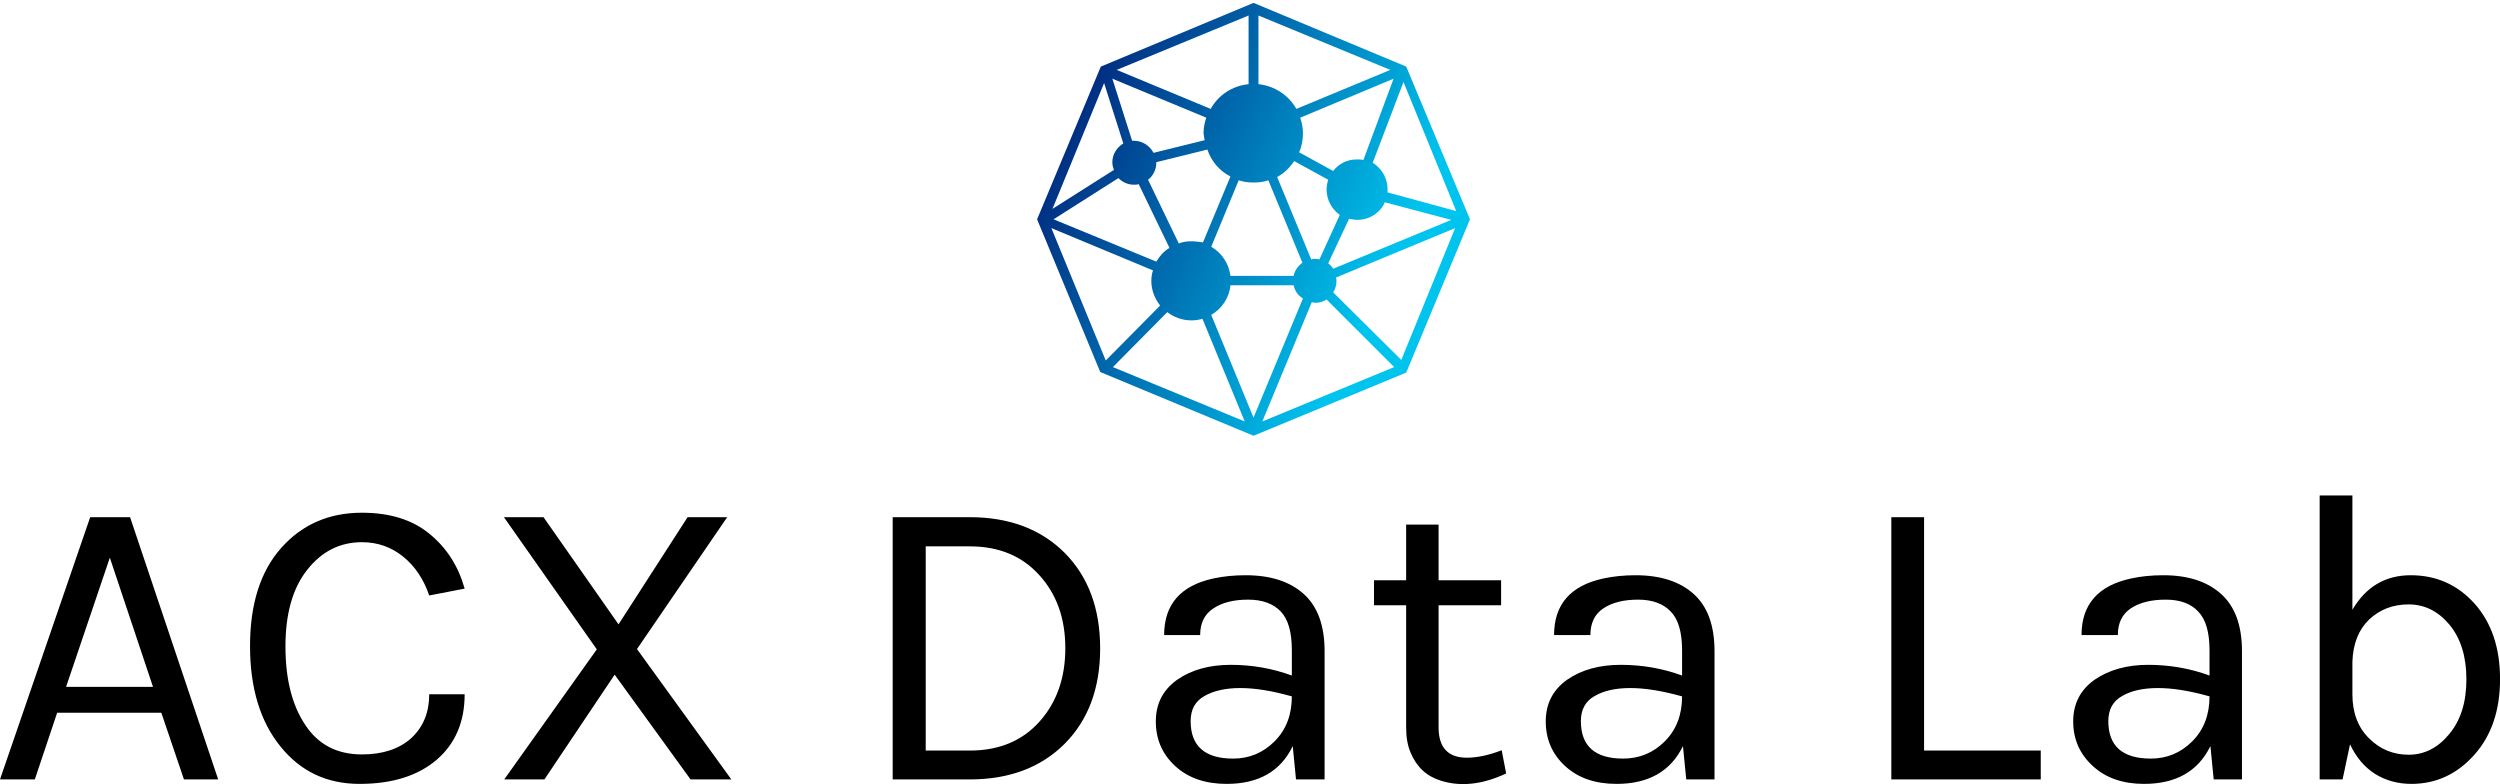
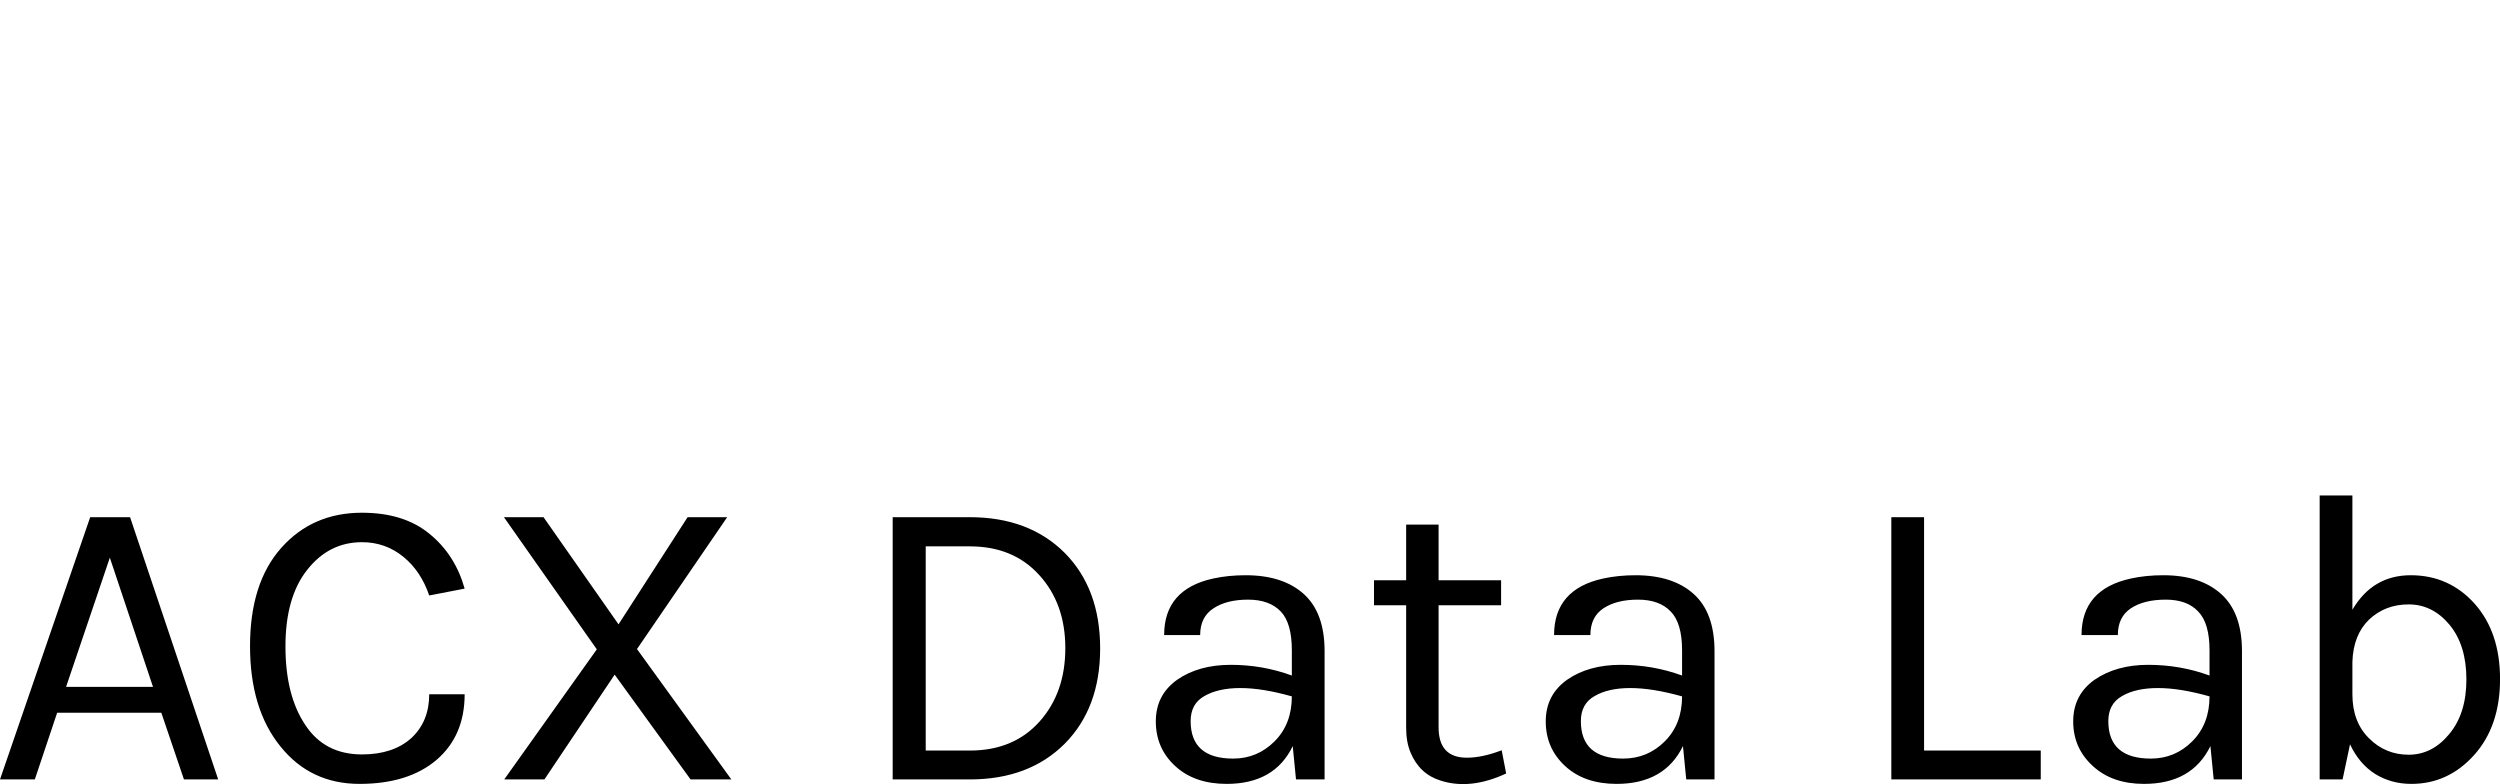
<svg xmlns="http://www.w3.org/2000/svg" data-v-423bf9ae="" viewBox="0 0 519.721 163" class="iconAbove">
  <g data-v-423bf9ae="" id="d7374236-0c46-420c-8628-efc10d129adc" fill="#000000" transform="matrix(6.188,0,0,6.188,-2.228,82.58)">
    <path d="M0.36 12.84L3.39 4.03L4.73 4.03L7.69 12.84L6.54 12.84L5.78 10.60L2.28 10.60L1.53 12.84L0.36 12.84ZM4.05 5.39L2.58 9.73L5.50 9.73L4.05 5.39ZM12.52 3.88L12.52 3.88Q13.93 3.88 14.79 4.59Q15.65 5.29 15.97 6.43L15.97 6.43L14.78 6.66Q14.50 5.84 13.91 5.36Q13.31 4.87 12.52 4.87L12.52 4.87Q11.41 4.87 10.68 5.80Q9.95 6.72 9.95 8.37Q9.95 10.01 10.61 11.00Q11.26 12.00 12.52 12.00L12.52 12.00Q13.57 12.00 14.18 11.45Q14.78 10.89 14.78 9.98L14.78 9.98L15.97 9.98Q15.97 11.37 15.03 12.18Q14.08 12.99 12.44 12.99Q10.79 12.99 9.78 11.73Q8.76 10.47 8.76 8.36Q8.76 6.24 9.81 5.06Q10.86 3.88 12.52 3.88ZM21.76 8.46L24.93 12.84L23.56 12.84L21.01 9.32L18.65 12.84L17.30 12.84L20.41 8.47L17.29 4.03L18.62 4.03L21.14 7.63L23.46 4.03L24.79 4.03L21.76 8.46ZM30.35 4.03L32.94 4.03Q34.93 4.03 36.13 5.23Q37.32 6.43 37.32 8.44Q37.32 10.44 36.13 11.64Q34.93 12.84 32.94 12.84L32.94 12.84L30.35 12.84L30.35 4.03ZM31.46 5.01L31.46 11.87L32.94 11.87Q34.41 11.87 35.28 10.90Q36.15 9.93 36.15 8.43L36.15 8.43Q36.15 6.93 35.27 5.97Q34.40 5.01 32.94 5.01L32.94 5.01L31.46 5.01ZM43.76 9.35L43.76 8.50Q43.76 7.59 43.39 7.20Q43.01 6.80 42.29 6.80Q41.57 6.80 41.13 7.09Q40.68 7.38 40.68 7.99L40.68 7.99L39.47 7.99Q39.47 6.45 41.12 6.09L41.12 6.09Q41.62 5.98 42.21 5.98L42.21 5.98Q43.46 5.98 44.16 6.61Q44.86 7.24 44.86 8.53L44.86 8.53L44.86 12.84L43.90 12.84L43.79 11.72Q43.18 12.99 41.57 12.99L41.57 12.99Q40.49 12.99 39.84 12.39Q39.19 11.79 39.19 10.89Q39.19 10.00 39.91 9.49Q40.63 8.99 41.71 8.99Q42.78 8.99 43.76 9.35L43.76 9.35ZM43.76 10.05L43.76 10.05Q42.77 9.77 42.03 9.77Q41.29 9.77 40.82 10.04Q40.36 10.30 40.36 10.88L40.36 10.88Q40.36 12.14 41.79 12.14L41.79 12.14Q42.60 12.14 43.18 11.56Q43.76 10.98 43.76 10.05ZM50.81 11.86L50.96 12.64Q49.76 13.20 48.76 12.88L48.76 12.88Q48.05 12.66 47.75 11.94L47.75 11.94Q47.60 11.59 47.60 11.10L47.60 11.10L47.60 6.99L46.52 6.99L46.52 6.15L47.60 6.15L47.60 4.28L48.69 4.28L48.69 6.15L50.79 6.15L50.79 6.99L48.69 6.99L48.69 11.09Q48.69 12.11 49.64 12.11L49.64 12.11Q50.16 12.11 50.81 11.86L50.81 11.86ZM56.87 9.35L56.87 8.50Q56.87 7.59 56.49 7.20Q56.11 6.80 55.39 6.80Q54.67 6.80 54.23 7.09Q53.79 7.38 53.79 7.99L53.79 7.99L52.57 7.99Q52.57 6.45 54.22 6.09L54.22 6.09Q54.73 5.98 55.31 5.98L55.31 5.98Q56.56 5.98 57.26 6.61Q57.96 7.24 57.96 8.53L57.96 8.53L57.96 12.84L57.01 12.84L56.90 11.72Q56.28 12.99 54.67 12.99L54.67 12.99Q53.59 12.99 52.94 12.39Q52.29 11.79 52.29 10.89Q52.29 10.00 53.01 9.49Q53.73 8.99 54.81 8.99Q55.89 8.99 56.87 9.35L56.87 9.35ZM56.87 10.05L56.87 10.05Q55.87 9.77 55.13 9.77Q54.39 9.77 53.93 10.04Q53.47 10.30 53.47 10.88L53.47 10.88Q53.47 12.14 54.89 12.14L54.89 12.14Q55.71 12.14 56.29 11.56Q56.87 10.98 56.87 10.05ZM65.00 4.03L65.00 11.87L68.92 11.87L68.92 12.84L63.90 12.84L63.90 4.03L65.00 4.03ZM74.59 9.35L74.59 8.50Q74.59 7.59 74.21 7.20Q73.84 6.80 73.12 6.80Q72.39 6.80 71.95 7.09Q71.51 7.38 71.51 7.99L71.51 7.99L70.29 7.99Q70.29 6.45 71.95 6.09L71.95 6.09Q72.45 5.98 73.04 5.98L73.04 5.98Q74.28 5.98 74.98 6.61Q75.68 7.24 75.68 8.53L75.68 8.53L75.68 12.84L74.73 12.84L74.62 11.72Q74.00 12.99 72.39 12.99L72.39 12.99Q71.32 12.99 70.67 12.39Q70.01 11.79 70.01 10.89Q70.01 10.00 70.73 9.49Q71.46 8.99 72.53 8.99Q73.61 8.99 74.59 9.35L74.59 9.35ZM74.59 10.05L74.59 10.05Q73.60 9.77 72.86 9.77Q72.11 9.77 71.65 10.04Q71.19 10.30 71.19 10.88L71.19 10.88Q71.19 12.14 72.62 12.14L72.62 12.14Q73.43 12.14 74.01 11.56Q74.59 10.98 74.59 10.05ZM79.39 3.30L79.39 7.14Q80.07 5.98 81.35 5.98Q82.64 5.98 83.50 6.94Q84.35 7.90 84.35 9.47Q84.35 11.05 83.48 12.02Q82.61 12.99 81.37 12.99L81.37 12.99Q80.70 12.99 80.16 12.66Q79.62 12.32 79.31 11.66L79.31 11.66L79.06 12.84L78.29 12.84L78.29 3.30L79.39 3.30ZM81.28 6.96Q80.49 6.96 79.95 7.47Q79.42 7.98 79.39 8.89L79.39 8.89L79.39 9.98Q79.39 10.91 79.95 11.46Q80.50 12.01 81.28 12.01Q82.07 12.01 82.64 11.32Q83.22 10.63 83.22 9.48Q83.22 8.33 82.65 7.64Q82.08 6.96 81.28 6.96Z" />
  </g>
  <defs data-v-423bf9ae="">
    <linearGradient data-v-423bf9ae="" gradientTransform="rotate(25)" id="07482b04-535e-4e00-afb9-b93f14afaad2" x1="0%" y1="0%" x2="100%" y2="0%">
      <stop data-v-423bf9ae="" offset="0%" style="stop-color: rgb(0, 10, 104); stop-opacity: 1;" />
      <stop data-v-423bf9ae="" offset="100%" style="stop-color: rgb(0, 196, 238); stop-opacity: 1;" />
    </linearGradient>
  </defs>
  <g data-v-423bf9ae="" id="dd65e7bd-c7a4-42ab-b4b9-fd6efee77b6c" transform="matrix(1.142,0,0,1.142,203.493,-11.507)" stroke="none" fill="url(#07482b04-535e-4e00-afb9-b93f14afaad2)">
-     <path d="M77.8 22.2L50 10.6 22.2 22.2 10.6 50l11.5 27.8L50 89.4l27.8-11.5L89.4 50 77.8 22.2zm9.1 26.3l-12.5-3.4v-.6c0-2-1.1-3.8-2.7-4.8L77.3 25l9.6 23.5zM45.8 60.3c-.3-2.3-1.6-4.2-3.5-5.3l5-12.1c.9.3 1.8.4 2.7.4s1.9-.1 2.7-.4l6.2 15c-.8.6-1.4 1.4-1.6 2.4H45.8zm15.4-3.1c-.2 0-.4 0-.7.1l-6.2-15c1.3-.7 2.3-1.7 3.1-2.9l6.2 3.4c-.2.6-.3 1.2-.3 1.8 0 1.9 1 3.6 2.4 4.6L62 57.3c-.3-.1-.5-.1-.8-.1zM38.7 54c-.8 0-1.6.1-2.3.4l-5.6-11.6c.9-.7 1.5-1.8 1.5-3.1v-.1l9.3-2.3c.7 2.1 2.2 3.9 4.2 4.9l-5 12c-.7-.1-1.4-.2-2.1-.2zm30.1-14.9c-1.8 0-3.3.8-4.3 2.1l-6.2-3.4c.5-1.1.7-2.3.7-3.5 0-1-.2-1.9-.5-2.8l17-7.1L70 39.2c-.4-.1-.8-.1-1.2-.1zm-27.7-3.5l-9.3 2.3c-.7-1.3-2-2.2-3.6-2.2h-.3l-3.6-11.3 17.1 7.1c-.3.9-.5 1.8-.5 2.8.1.5.1.9.2 1.3zm-15.7 6.9c.7.7 1.7 1.2 2.8 1.2.3 0 .6 0 .9-.1l5.6 11.6c-1 .6-1.8 1.5-2.4 2.5L13.6 50l11.8-7.5zM63.6 58l3.8-8.1c.5.1 1 .2 1.5.2 2.2 0 4.2-1.3 5-3.2L86 50.1 64.5 59c-.2-.4-.6-.7-.9-1zm13.1-34zm-18.9 5.9c-1.4-2.5-4-4.2-6.9-4.5V12.9l24 9.9-17.1 7.1zm-8.7-17v12.5c-3 .3-5.5 2-6.9 4.5l-17.1-7.1 24-9.9zM22.8 25.2l3.5 11c-1.2.7-2 2-2 3.4 0 .5.1.9.3 1.4l-11.2 7.1 9.4-22.9zM12.7 49.5zm.5 2.1l18.5 7.7c-.2.6-.3 1.2-.3 1.9 0 1.7.6 3.2 1.6 4.5l-9.9 10-9.9-24.1zm10.3 24.9zm.9.4l9.9-10c1.2.9 2.7 1.5 4.4 1.5.7 0 1.4-.1 2-.3l7.7 18.7-24-9.9zm17.9-9.5c1.9-1.1 3.3-3.1 3.5-5.4h11.5c.2 1 .8 1.9 1.7 2.4l-9 21.7-7.7-18.7zm18.3-2.3c.2 0 .4.1.6.1.8 0 1.5-.2 2.1-.6l12.3 12.3-24 9.9 9-21.7zm16.3 10.5L64.5 63.3c.4-.6.6-1.3.6-2.1 0-.2 0-.4-.1-.6l21.7-9-9.8 24zm10.4-26.1z" />
-   </g>
+     </g>
</svg>